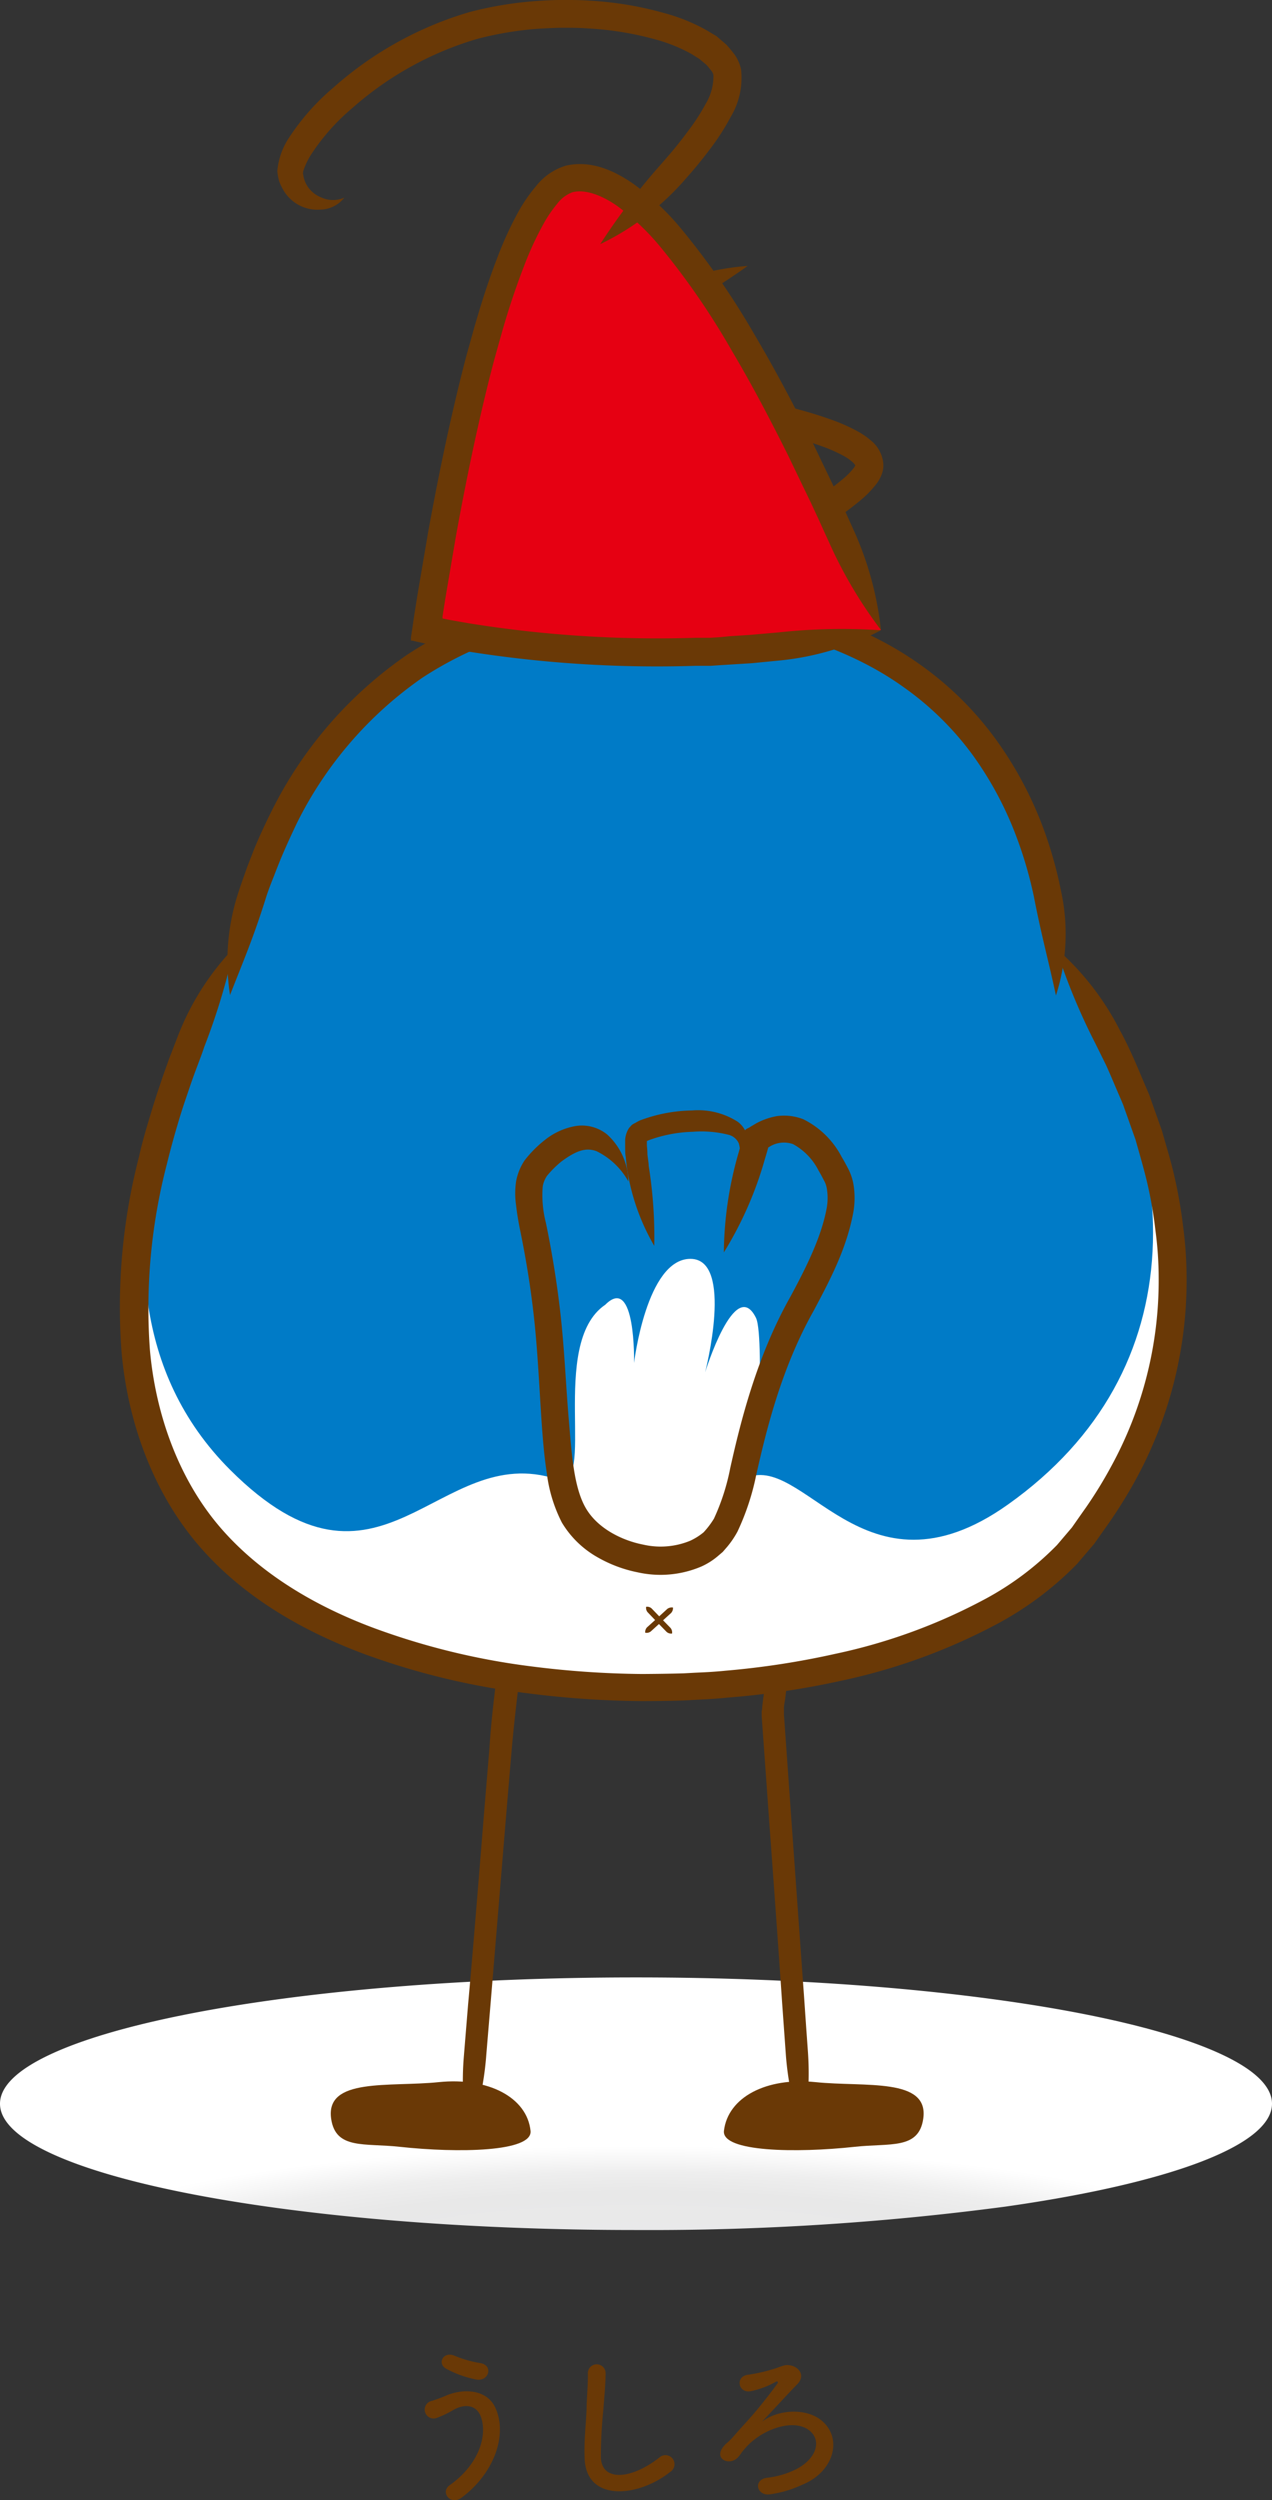
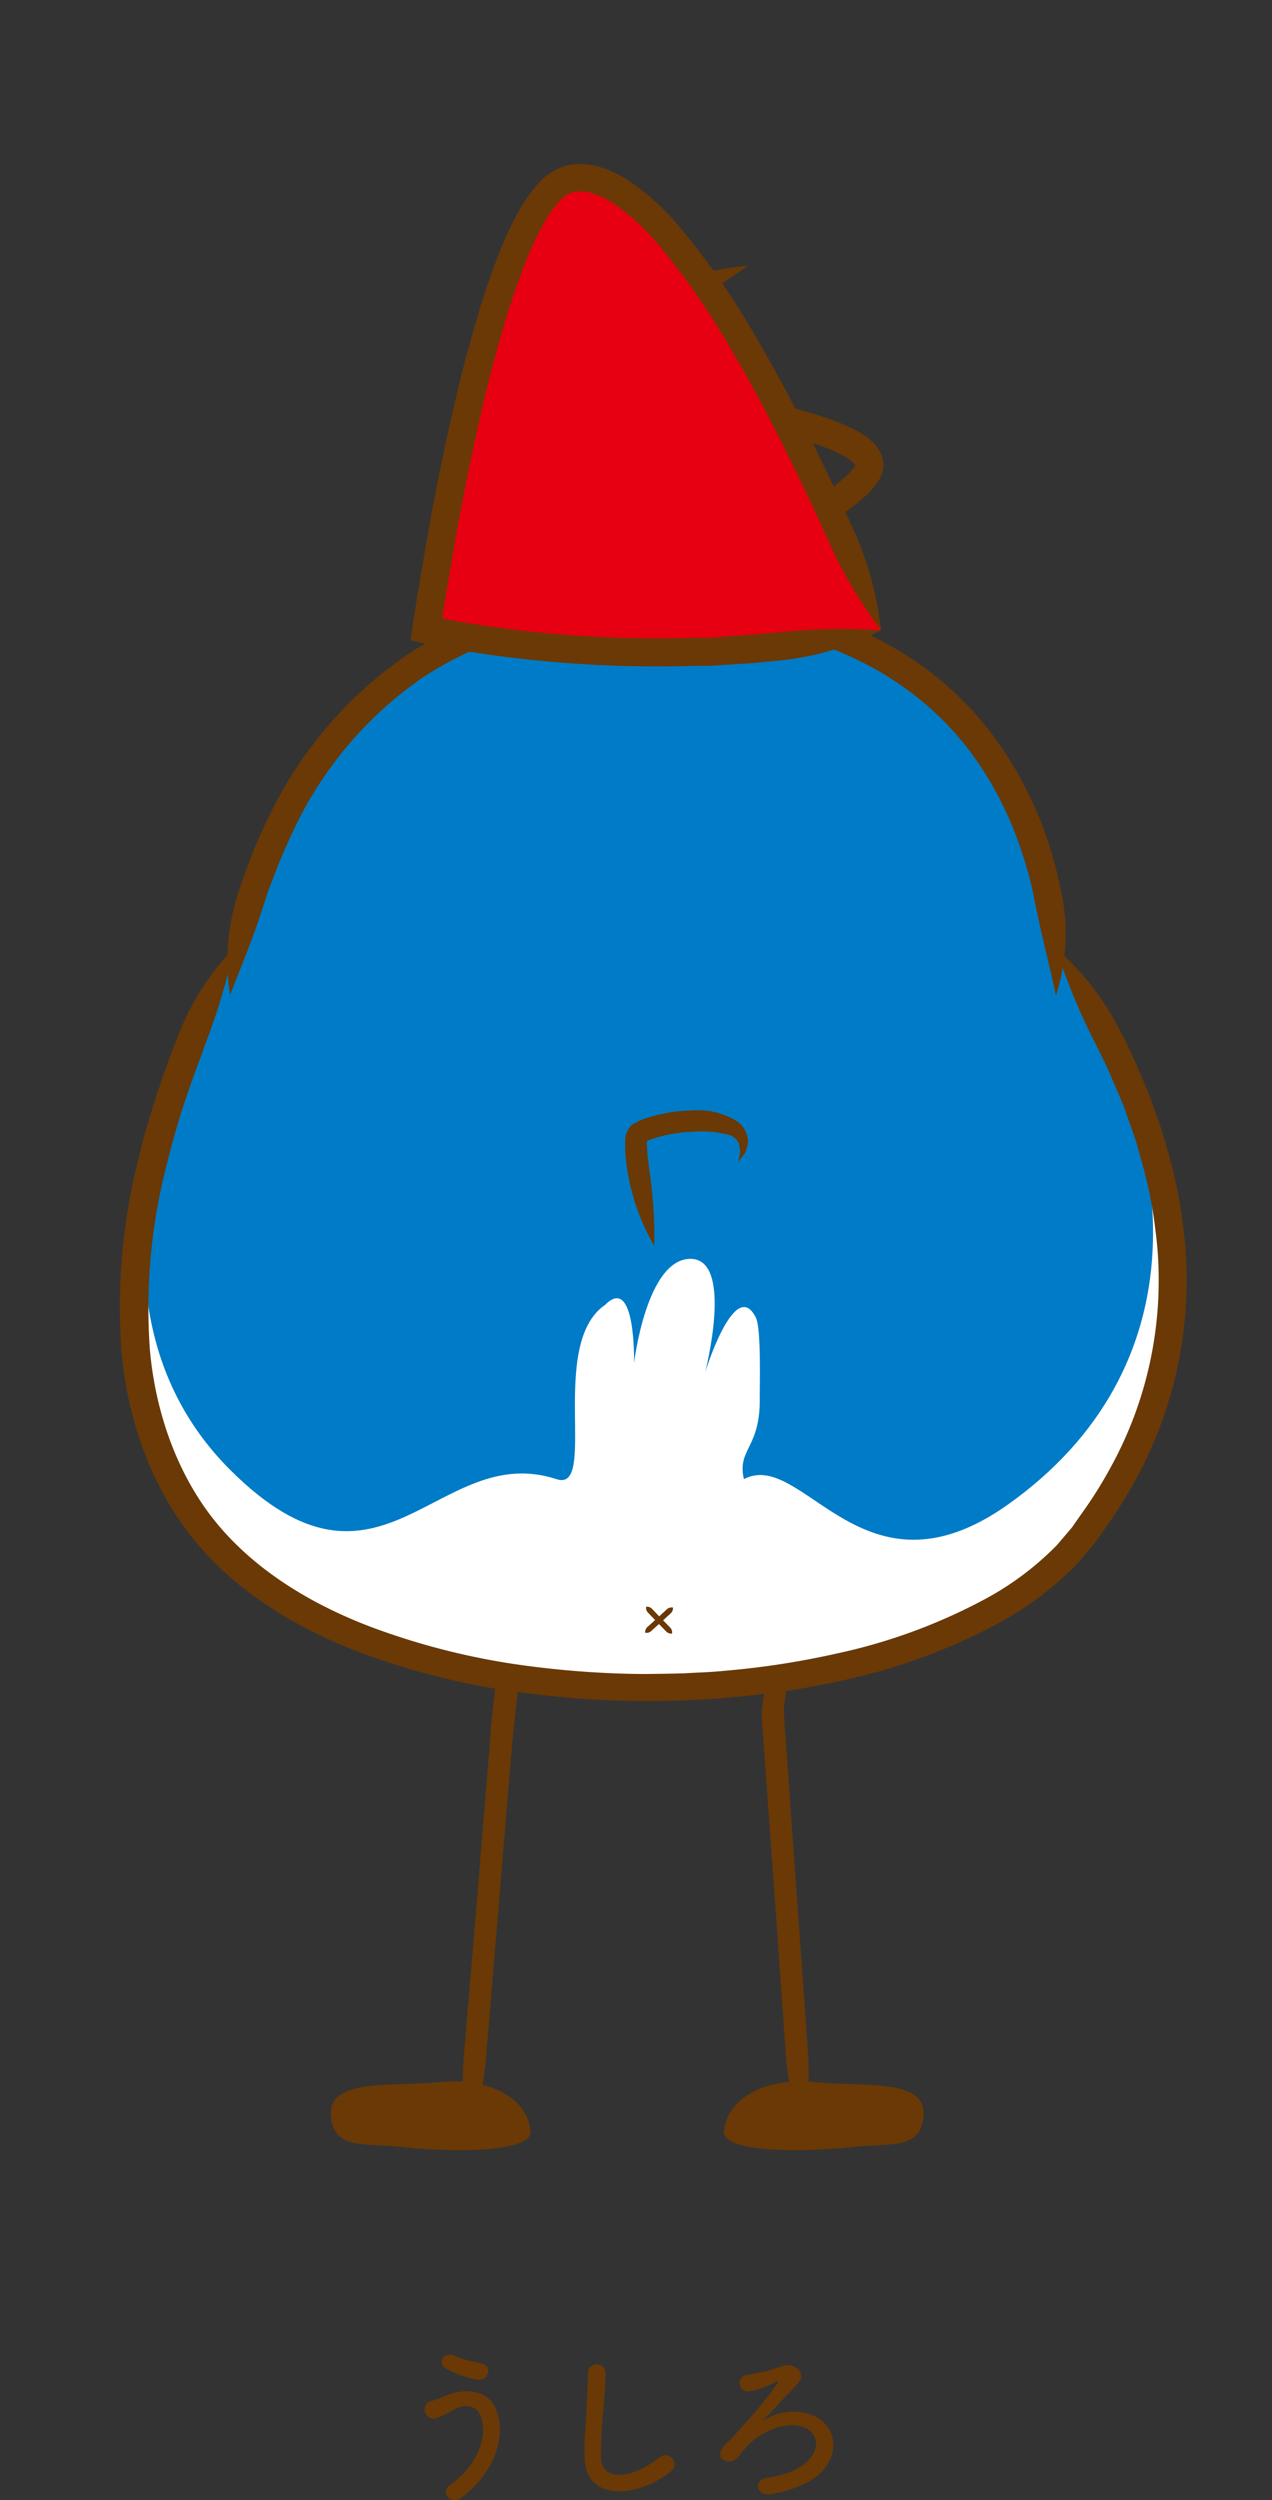
<svg xmlns="http://www.w3.org/2000/svg" viewBox="0 0 150.3 295.32">
  <rect x="0" y="0" width="150.3" height="295.32" fill="#333333" stroke="none" />
  <defs>
    <style>.cls-1{fill:url(#名称未設定グラデーション_14);}.cls-2{fill:#6a3906;}.cls-3{fill:#fff;}.cls-4{fill:#007bc7;fill-rule:evenodd;}.cls-5{fill:#e60012;}</style>
    <radialGradient id="名称未設定グラデーション_14" cx="370.75" cy="4264.94" r="43.22" gradientTransform="translate(-569.48 -1224.18) scale(1.74 0.35)" gradientUnits="userSpaceOnUse">
      <stop offset="0" stop-color="#ebebec" />
      <stop offset="0.64" stop-color="#e8e8e8" />
      <stop offset="0.79" stop-color="#eee" />
      <stop offset="0.98" stop-color="#fefefe" />
      <stop offset="1" stop-color="#fff" />
    </radialGradient>
  </defs>
  <title>il_s02</title>
  <g id="レイヤー_2" data-name="レイヤー 2">
    <g id="キャラ発表">
-       <path class="cls-1" d="M150.3,248.5c0,5-12.45,9.45-31.54,12.16a319.36,319.36,0,0,1-43.61,2.76C33.65,263.42,0,256.74,0,248.5s33.65-14.92,75.15-14.92S150.3,240.26,150.3,248.5Z" />
      <path class="cls-2" d="M82.21,68.68a35.66,35.66,0,0,0,11.51-4.26c.75-.44,2-1.12,4.46-2.74a37,37,0,0,0,3.54-2.62,11.77,11.77,0,0,0,1.74-1.78,4.37,4.37,0,0,0,.75-1.32,3,3,0,0,0,.07-1.76,4,4,0,0,0-1.4-2.19,8.92,8.92,0,0,0-1.6-1.09,21.28,21.28,0,0,0-3-1.33c-1.92-.69-3.67-1.17-5.16-1.55-3-.75-4.85-1.13-4.85-1.13l-6.63-1.35c-1.92-.38-4.1-.8-6.27-1.28a30,30,0,0,1-3.12-.82,4.42,4.42,0,0,1-.57-.23c-.18-.08,0,0-.11-.08s-.13-.17-.12-.29c0-.29.68-1.14.83-1.27A18.93,18.93,0,0,1,75.7,39c1-.61,1.79-1,2.32-1.31a82.6,82.6,0,0,0,10.33-6.28,30.68,30.68,0,0,0-11.86,3.38c-.56.29-1.39.73-2.49,1.39a20.83,20.83,0,0,0-4.1,3.1,6.28,6.28,0,0,0-.77.91,4.82,4.82,0,0,0-1,2.27A3.5,3.5,0,0,0,69,45.22a3.4,3.4,0,0,0,1.18,1,7.49,7.49,0,0,0,1,.41,35.4,35.4,0,0,0,3.48.92c2.26.5,4.44.91,6.36,1.29l6.57,1.32s1.86.38,4.72,1.11c1.43.37,3.11.83,4.84,1.46a17.48,17.48,0,0,1,2.53,1.12,5.27,5.27,0,0,1,1,.69c.29.22.39.49.39.42h0a1.66,1.66,0,0,1-.24.38,8.56,8.56,0,0,1-1.28,1.28,33.51,33.51,0,0,1-3.21,2.38c-2.35,1.54-3.55,2.21-4.27,2.64A59,59,0,0,0,82.21,68.68Z" />
      <path class="cls-2" d="M62.45,178.68a35.57,35.57,0,0,0-2.5,9.46c-.09.68-.23,1.78-.52,4.07-.38,3.45-1.29,9.23-1.59,14.2l-.75,9.06S56,229.18,55.31,236.78c-.25,3.07-.41,5-.49,6a35.48,35.48,0,0,0,.51,9.76A35.86,35.86,0,0,0,57.44,243c.08-1,.24-2.89.5-6,.63-7.59,1.76-21.28,1.76-21.28s.34-4.09.76-9,1.22-10.73,1.59-14.17c.28-2.29.42-3.39.5-4.07A35.18,35.18,0,0,0,62.45,178.68Z" />
      <path class="cls-2" d="M94.27,178.68a35.49,35.49,0,0,0-2.51,9.45c-.09.67-.23,1.78-.52,4.07-.19,1.52-.44,3.51-.68,5.4-.12,1-.23,1.88-.33,2.71-.06.41-.11.81-.15,1.17s0,.42-.08.62c0,.4,0,.44,0,.61.56,7.78.91,12.72.91,12.72s1,13.55,1.5,21.06c.22,3.08.36,5,.43,6a35.47,35.47,0,0,0,2,9.57,36,36,0,0,0,.62-9.76c-.07-1-.21-2.89-.42-6-.54-7.51-1.51-21.06-1.51-21.06l-.9-12.71c0-.12,0-.39,0-.31,0-.13,0-.27,0-.42,0-.36.09-.75.15-1.16.1-.84.22-1.76.34-2.71.23-1.89.48-3.88.67-5.41.28-2.29.42-3.39.5-4.07A35.66,35.66,0,0,0,94.27,178.68Z" />
      <path class="cls-3" d="M124.8,111.94c15.73,23.8,19.68,47.86,3.09,69.51-18,23.5-84.94,24.6-104.44-1.57s4.22-67.94,4.22-67.94,6.15-40.76,48.11-40.76C122.61,71.18,124.8,111.94,124.8,111.94Z" />
      <path class="cls-4" d="M124.8,111.94c15.73,23.8,16.53,50-5.7,65.78-17.17,12.2-24.22-6.68-31.2-3-.84-3.6,2-3.6,1.87-9.74,0-1.56.17-8.1-.45-9.32-2.47-5-6,6.44-6,6.44s3.46-13.4-1.74-13.4S74.92,161,74.92,161s.23-10.52-3.4-6.88c-6.83,4.63-.82,22.22-5.74,20.61-14.12-4.64-20.69,16.78-38.6-1.12-23.07-23.08.49-61.66.49-61.66s6.15-40.76,48.11-40.76C122.61,71.18,124.8,111.94,124.8,111.94Z" />
      <path class="cls-2" d="M39.13,250.28c-.71-4.91,6.89-3.73,12.71-4.33s10.44,1.79,10.85,5.76c.25,2.49-8.55,2.63-15.46,1.88C43.07,253.13,39.66,253.94,39.13,250.28Z" />
      <path class="cls-2" d="M109.09,250.28c.72-4.91-6.88-3.73-12.71-4.33S86,247.74,85.54,251.71c-.26,2.49,8.54,2.63,15.45,1.88C105.16,253.13,108.56,253.94,109.09,250.28Z" />
      <path class="cls-2" d="M27.18,117.54c1.56-4,2.7-6.6,4.18-11.29.19-.64.53-1.58,1-2.74.22-.58.47-1.21.74-1.88.53-1.29,1.27-2.92,2-4.44a45.48,45.48,0,0,1,14.8-17.13,43.52,43.52,0,0,1,19.36-6.85c2.75-.35,5-.32,6.63-.39l2.5.07a60.62,60.62,0,0,1,9.12.85c5.45.85,12.88,2.87,19.22,7.4A35.4,35.4,0,0,1,115,89.28,41,41,0,0,1,120.16,99a48.2,48.2,0,0,1,2,6.89c.93,4.79,1.71,7.48,2.61,11.7a23.7,23.7,0,0,0,.6-12.35,49.14,49.14,0,0,0-2.08-7.38,44,44,0,0,0-5.59-10.48,38.58,38.58,0,0,0-9-8.89c-6.93-4.93-14.86-7-20.59-8-2.89-.5-5.28-.62-6.94-.78s-2.6-.1-2.6-.1l-2.61-.07c-1.67.07-4.08,0-7,.41a46.55,46.55,0,0,0-20.82,7.37A48.66,48.66,0,0,0,32.15,95.69C31.34,97.3,30.56,99,30,100.38l-.78,2c-.43,1.23-.79,2.21-1,2.88A26.11,26.11,0,0,0,27.18,117.54Z" />
      <path class="cls-2" d="M27.67,111.94a31.35,31.35,0,0,0-6.62,10.36c-.25.65-.62,1.62-1.09,2.82-.21.61-.45,1.27-.71,2l-.7,2.08c-.25.78-.51,1.58-.75,2.4-.49,1.63-1,3.32-1.38,5.06a70.79,70.79,0,0,0-2.06,23c.7,8.11,3.63,16.48,9.08,22.85s12.78,10.33,19.63,12.88A86,86,0,0,0,62.21,200a111.88,111.88,0,0,0,13.58.94c3.25,0,5.08-.08,5.08-.08l1.33-.07c.86-.05,2.13-.09,3.75-.26a97.27,97.27,0,0,0,13.47-2,69.93,69.93,0,0,0,18.58-6.8,38.63,38.63,0,0,0,9.27-7l2-2.34,1.73-2.45a55.42,55.42,0,0,0,3.21-5.18,49,49,0,0,0,6-23.78,46.57,46.57,0,0,0-.4-6,55,55,0,0,0-1-5.83c-.41-1.9-1-3.73-1.5-5.54-.31-.88-.62-1.76-.93-2.62l-.46-1.3a4.8,4.8,0,0,0-.24-.63l-.19-.45c-.67-1.56-1.26-3-1.8-4.17s-1-2.09-1.35-2.71a32.16,32.16,0,0,0-7.55-9.71,73.92,73.92,0,0,0,4.62,11.2l1.29,2.61c.52,1.14,1.08,2.51,1.73,4l.18.43a5.5,5.5,0,0,1,.23.61l.44,1.23c.29.83.59,1.67.89,2.51.48,1.72,1,3.46,1.42,5.26a49.31,49.31,0,0,1,.94,5.5,42.63,42.63,0,0,1,.38,5.67,45.71,45.71,0,0,1-5.62,22.19,51.68,51.68,0,0,1-3,4.88c-.55.77-1.09,1.55-1.63,2.32l-1.76,2.07a35.08,35.08,0,0,1-8.49,6.38,66.36,66.36,0,0,1-17.68,6.47,97,97,0,0,1-13,2c-1.57.16-2.8.2-3.64.24l-1.28.07s-1.78.06-4.94.08a110,110,0,0,1-13.17-.91,83.77,83.77,0,0,1-18.41-4.48c-6.54-2.42-13.34-6.2-18.27-11.93s-7.65-13.43-8.31-21a67.6,67.6,0,0,1,2-21.88c.41-1.68.86-3.32,1.33-4.89.23-.79.48-1.57.73-2.33l.68-2c.24-.7.47-1.34.69-1.93.44-1.17.8-2.11,1-2.74A78.37,78.37,0,0,0,27.67,111.94Z" />
      <path class="cls-5" d="M104.09,74.41S82.15,18.21,67.4,21.1c-9.74,1.91-17,53.31-17,53.31S76.19,80.52,104.09,74.41Z" />
      <path class="cls-2" d="M104.09,74.41a38.56,38.56,0,0,0-3.23-11.81l-1.23-2.73c-.27-.58-.56-1.22-.88-1.9l-2.7-5.63c-2-4-4.25-8.34-6.82-12.68A91,91,0,0,0,80.47,27a30.5,30.5,0,0,0-5.71-5.34c-2.13-1.46-4.88-2.78-7.9-2.09A7.08,7.08,0,0,0,63.33,22a18.77,18.77,0,0,0-2,2.87,41.87,41.87,0,0,0-2.51,5.42c-1.31,3.39-2.14,6.21-2.72,8.18l-.86,3.08s-.93,3.32-2.33,9.65c-.69,3.16-1.49,7.08-2.33,11.71-.39,2.32-.82,4.81-1.27,7.48-.11.67-.21,1.35-.32,2l-.27,1.84-.16,1.05,0,.26s0,.1,0,.13l.13,0,.52.12,2.1.46,1.24.24,2.24.39a142.65,142.65,0,0,0,27.36,1.77l1.81,0,1.18-.08,1.3-.08,2.4-.15L92.32,78a32.85,32.85,0,0,0,11.77-3.55A69.59,69.59,0,0,0,92,74.7L88.57,75l-2.34.15L85,75.27l-1.15.07-1.77,0a140.31,140.31,0,0,1-26.71-1.72l-2.17-.38-.91-.18h0l0-.23c.1-.68.21-1.35.31-2l1.26-7.42c.83-4.59,1.62-8.46,2.3-11.59,1.38-6.25,2.29-9.5,2.29-9.5s.3-1.09.84-3,1.39-4.68,2.63-7.89a38,38,0,0,1,2.31-5,15,15,0,0,1,1.6-2.35,4,4,0,0,1,1.81-1.37c1.5-.39,3.48.36,5.26,1.6A28.29,28.29,0,0,1,78,29.13a87.54,87.54,0,0,1,8.42,12.21c2.52,4.24,4.74,8.51,6.71,12.47.94,1.95,1.83,3.81,2.68,5.56.31.67.6,1.3.87,1.87.52,1.15.94,2.08,1.23,2.7A52.19,52.19,0,0,0,104.09,74.41Z" />
-       <path class="cls-2" d="M74.25,139.56A7.67,7.67,0,0,0,71.73,134a4.75,4.75,0,0,0-3.64-1,8,8,0,0,0-3.71,1.66,13.75,13.75,0,0,0-2.4,2.42,6.59,6.59,0,0,0-1,2.48,9.7,9.7,0,0,0,0,2.8c.1.91.25,1.79.42,2.67.72,3.47,1.33,7.12,1.74,11S63.73,164,64,168c.14,2,.3,4,.61,6a17.4,17.4,0,0,0,1.78,5.85,11.5,11.5,0,0,0,4.23,4.11,15.7,15.7,0,0,0,4.73,1.77,12.33,12.33,0,0,0,7.53-.69,8.16,8.16,0,0,0,1.91-1.2l.61-.52.52-.6a10.71,10.71,0,0,0,1.22-1.8,29.09,29.09,0,0,0,2.22-6.72c1.24-5.48,3-12.65,6.8-19.4,1.89-3.56,3.85-7.23,4.66-11.55a9.73,9.73,0,0,0,0-3.49,6.58,6.58,0,0,0-.63-1.77c-.23-.44-.47-.89-.74-1.33a10.21,10.21,0,0,0-4.53-4.45,6.24,6.24,0,0,0-3.13-.37,8.13,8.13,0,0,0-2.43.85l-.69.41c-.23.18-.59.23-.67.5-.13.46-.25.9-.37,1.3s-.25.88-.34,1.2a43.47,43.47,0,0,0-1.76,11.84,43.2,43.2,0,0,0,4.84-11c.1-.32.22-.72.35-1.19s.05-.16.07-.21h0l.1-.06a3.21,3.21,0,0,1,2.82-.33,7.3,7.3,0,0,1,3,3.1c.22.37.43.76.64,1.17a2.87,2.87,0,0,1,.34.93,6.73,6.73,0,0,1,0,2.32c-.63,3.47-2.47,7.12-4.3,10.51-4,7.1-5.9,14.84-7.1,20.21a25.87,25.87,0,0,1-1.93,6A10.08,10.08,0,0,1,83.14,181,7.19,7.19,0,0,1,81.55,182a9.18,9.18,0,0,1-5.57.45c-2.36-.46-5.33-1.83-6.77-4.32s-1.67-6.58-2-10.43-.5-8-.93-12-1.07-7.86-1.78-11.27a13,13,0,0,1-.37-4.28,3.22,3.22,0,0,1,.5-1.25,11.81,11.81,0,0,1,1.71-1.7c1.74-1.28,2.87-1.68,4.14-1.22A8.65,8.65,0,0,1,74.25,139.56Z" />
      <path class="cls-2" d="M77.31,147.17a53.5,53.5,0,0,0-.66-9.46c0-.32-.08-.74-.15-1.34q0-.45-.06-1a4.75,4.75,0,0,1,0-.54c0-.16,0,0,0-.07h0s0,0,.07,0l.14-.07a16.43,16.43,0,0,1,5.21-1,13.08,13.08,0,0,1,4.32.38,1.81,1.81,0,0,1,1.12,1,4.4,4.4,0,0,1,.15,1c-.06.37-.13.76-.2,1.18l.75-1a4.33,4.33,0,0,0,.38-1.25,3,3,0,0,0-1.22-2.5,8.68,8.68,0,0,0-5.38-1.33,18.22,18.22,0,0,0-6.17,1.18l-.26.13-.33.19a1.53,1.53,0,0,0-.3.17c-.15.1-.26.29-.37.37a2.93,2.93,0,0,0-.48,1.4c0,.32,0,.59,0,.84,0,.49,0,.89.07,1.22.06.68.12,1.13.17,1.47A25.68,25.68,0,0,0,77.31,147.17Z" />
-       <path class="cls-2" d="M70.92,28.84a31.26,31.26,0,0,0,9.83-7.41c.57-.67,1.55-1.68,3.35-4.09a27.28,27.28,0,0,0,2.24-3.53,9,9,0,0,0,1.23-5.58,4.65,4.65,0,0,0-.75-1.75,14.94,14.94,0,0,0-1-1.21l-1.16-1L83.4,3.52a22,22,0,0,0-5-2A40.53,40.53,0,0,0,69.72.08C68.6,0,67.69,0,67.06,0h-1S64.91,0,63,.15a43.3,43.3,0,0,0-7.5,1.27,42,42,0,0,0-16.1,8.92,27.23,27.23,0,0,0-5.25,5.93,8.35,8.35,0,0,0-1.38,3.94A6.34,6.34,0,0,0,33,21.45a7,7,0,0,0,.41.88,4.75,4.75,0,0,0,1.2,1.43,4.63,4.63,0,0,0,3.22,1,3.68,3.68,0,0,0,2.86-1.42,3.28,3.28,0,0,1-2.69,0,3.5,3.5,0,0,1-1.68-1.35,3.55,3.55,0,0,1-.4-.91c-.06-.16-.06-.35-.11-.52s.06-.19,0-.28A8.76,8.76,0,0,1,36.93,18a25,25,0,0,1,4.66-5.2A38.77,38.77,0,0,1,56.37,4.6a40,40,0,0,1,6.89-1.18c1.78-.12,2.87-.14,2.87-.14H67c.59,0,1.44,0,2.48.08a37.12,37.12,0,0,1,7.94,1.29,19.08,19.08,0,0,1,4.29,1.73l.94.59.8.67c.23.23.4.49.61.72a1.29,1.29,0,0,1,.24.52,6.33,6.33,0,0,1-.93,3.41,24.13,24.13,0,0,1-2,3.1c-1.65,2.23-2.6,3.23-3.13,3.86A78,78,0,0,0,70.92,28.84Z" />
      <path class="cls-2" d="M79.52,189.89a.86.86,0,0,0-.67.16l-1.19,1.09-1.2,1.08a.8.8,0,0,0-.22.64.79.79,0,0,0,.66-.15l1.2-1.09,1.19-1.08A.85.85,0,0,0,79.52,189.89Z" />
      <path class="cls-2" d="M76.35,189.8a.78.78,0,0,0,.18.65l1.11,1.16,1.12,1.15a.81.81,0,0,0,.65.2.83.83,0,0,0-.18-.66l-1.12-1.15L77,190A.79.79,0,0,0,76.35,189.8Z" />
      <path class="cls-2" d="M53.11,293.58c3.45-2.43,4.51-5.84,3.72-8.08-.54-1.5-2-1.58-3.32-.79a11.86,11.86,0,0,1-1.87.89,1.05,1.05,0,1,1-.6-2c.51-.17,1.12-.38,1.66-.62,2-.86,4.81-.79,5.83,1.43,1.48,3.22-.16,7.79-4,10.63C53.24,296,52,294.39,53.11,293.58Zm-.41-13.79c-1.1-.62-.29-2.12,1.06-1.5a13.67,13.67,0,0,0,3,.85c1.58.27,1,2.21-.48,1.94A12.36,12.36,0,0,1,52.7,279.79Z" />
      <path class="cls-2" d="M69.08,290.38c-.08-2,.13-3.66.23-5.71,0-1.25.19-3.14.15-4.34a1.05,1.05,0,0,1,2.1,0c0,1.22-.17,3-.27,4.34A54.09,54.09,0,0,0,71,290.3c.11,2.82,3.54,2.63,6.9,0A1.07,1.07,0,1,1,79.18,292C75.42,295,69.25,295.59,69.08,290.38Z" />
      <path class="cls-2" d="M97.17,286c2.4,2.1,1.37,6-2.41,7.52a13.11,13.11,0,0,1-3.8,1.12c-1.54.21-2-1.71-.36-1.95a10.59,10.59,0,0,0,3.45-1c2.27-1.18,2.87-3,2-4.17-1.64-2.12-5.92-.75-8,1.68-.67.77-.31.43-.79,1-.94,1.15-3,.34-1.79-1.18.38-.5.5-.41,1.23-1.25.91-1.05,1.08-1.2,2.07-2.32s2.37-2.89,3.08-3.88c.16-.21,0-.32-.17-.23a10.33,10.33,0,0,1-2.89,1.1c-1.57.37-2-1.77-.35-1.93a20.18,20.18,0,0,0,3.26-.77c1.06-.38,1.15-.42,1.7-.33,1,.18,1.81,1.2.81,2.22-1.3,1.33-3,3.22-4.19,4.44C92,284.56,95.38,284.42,97.17,286Z" />
    </g>
  </g>
</svg>